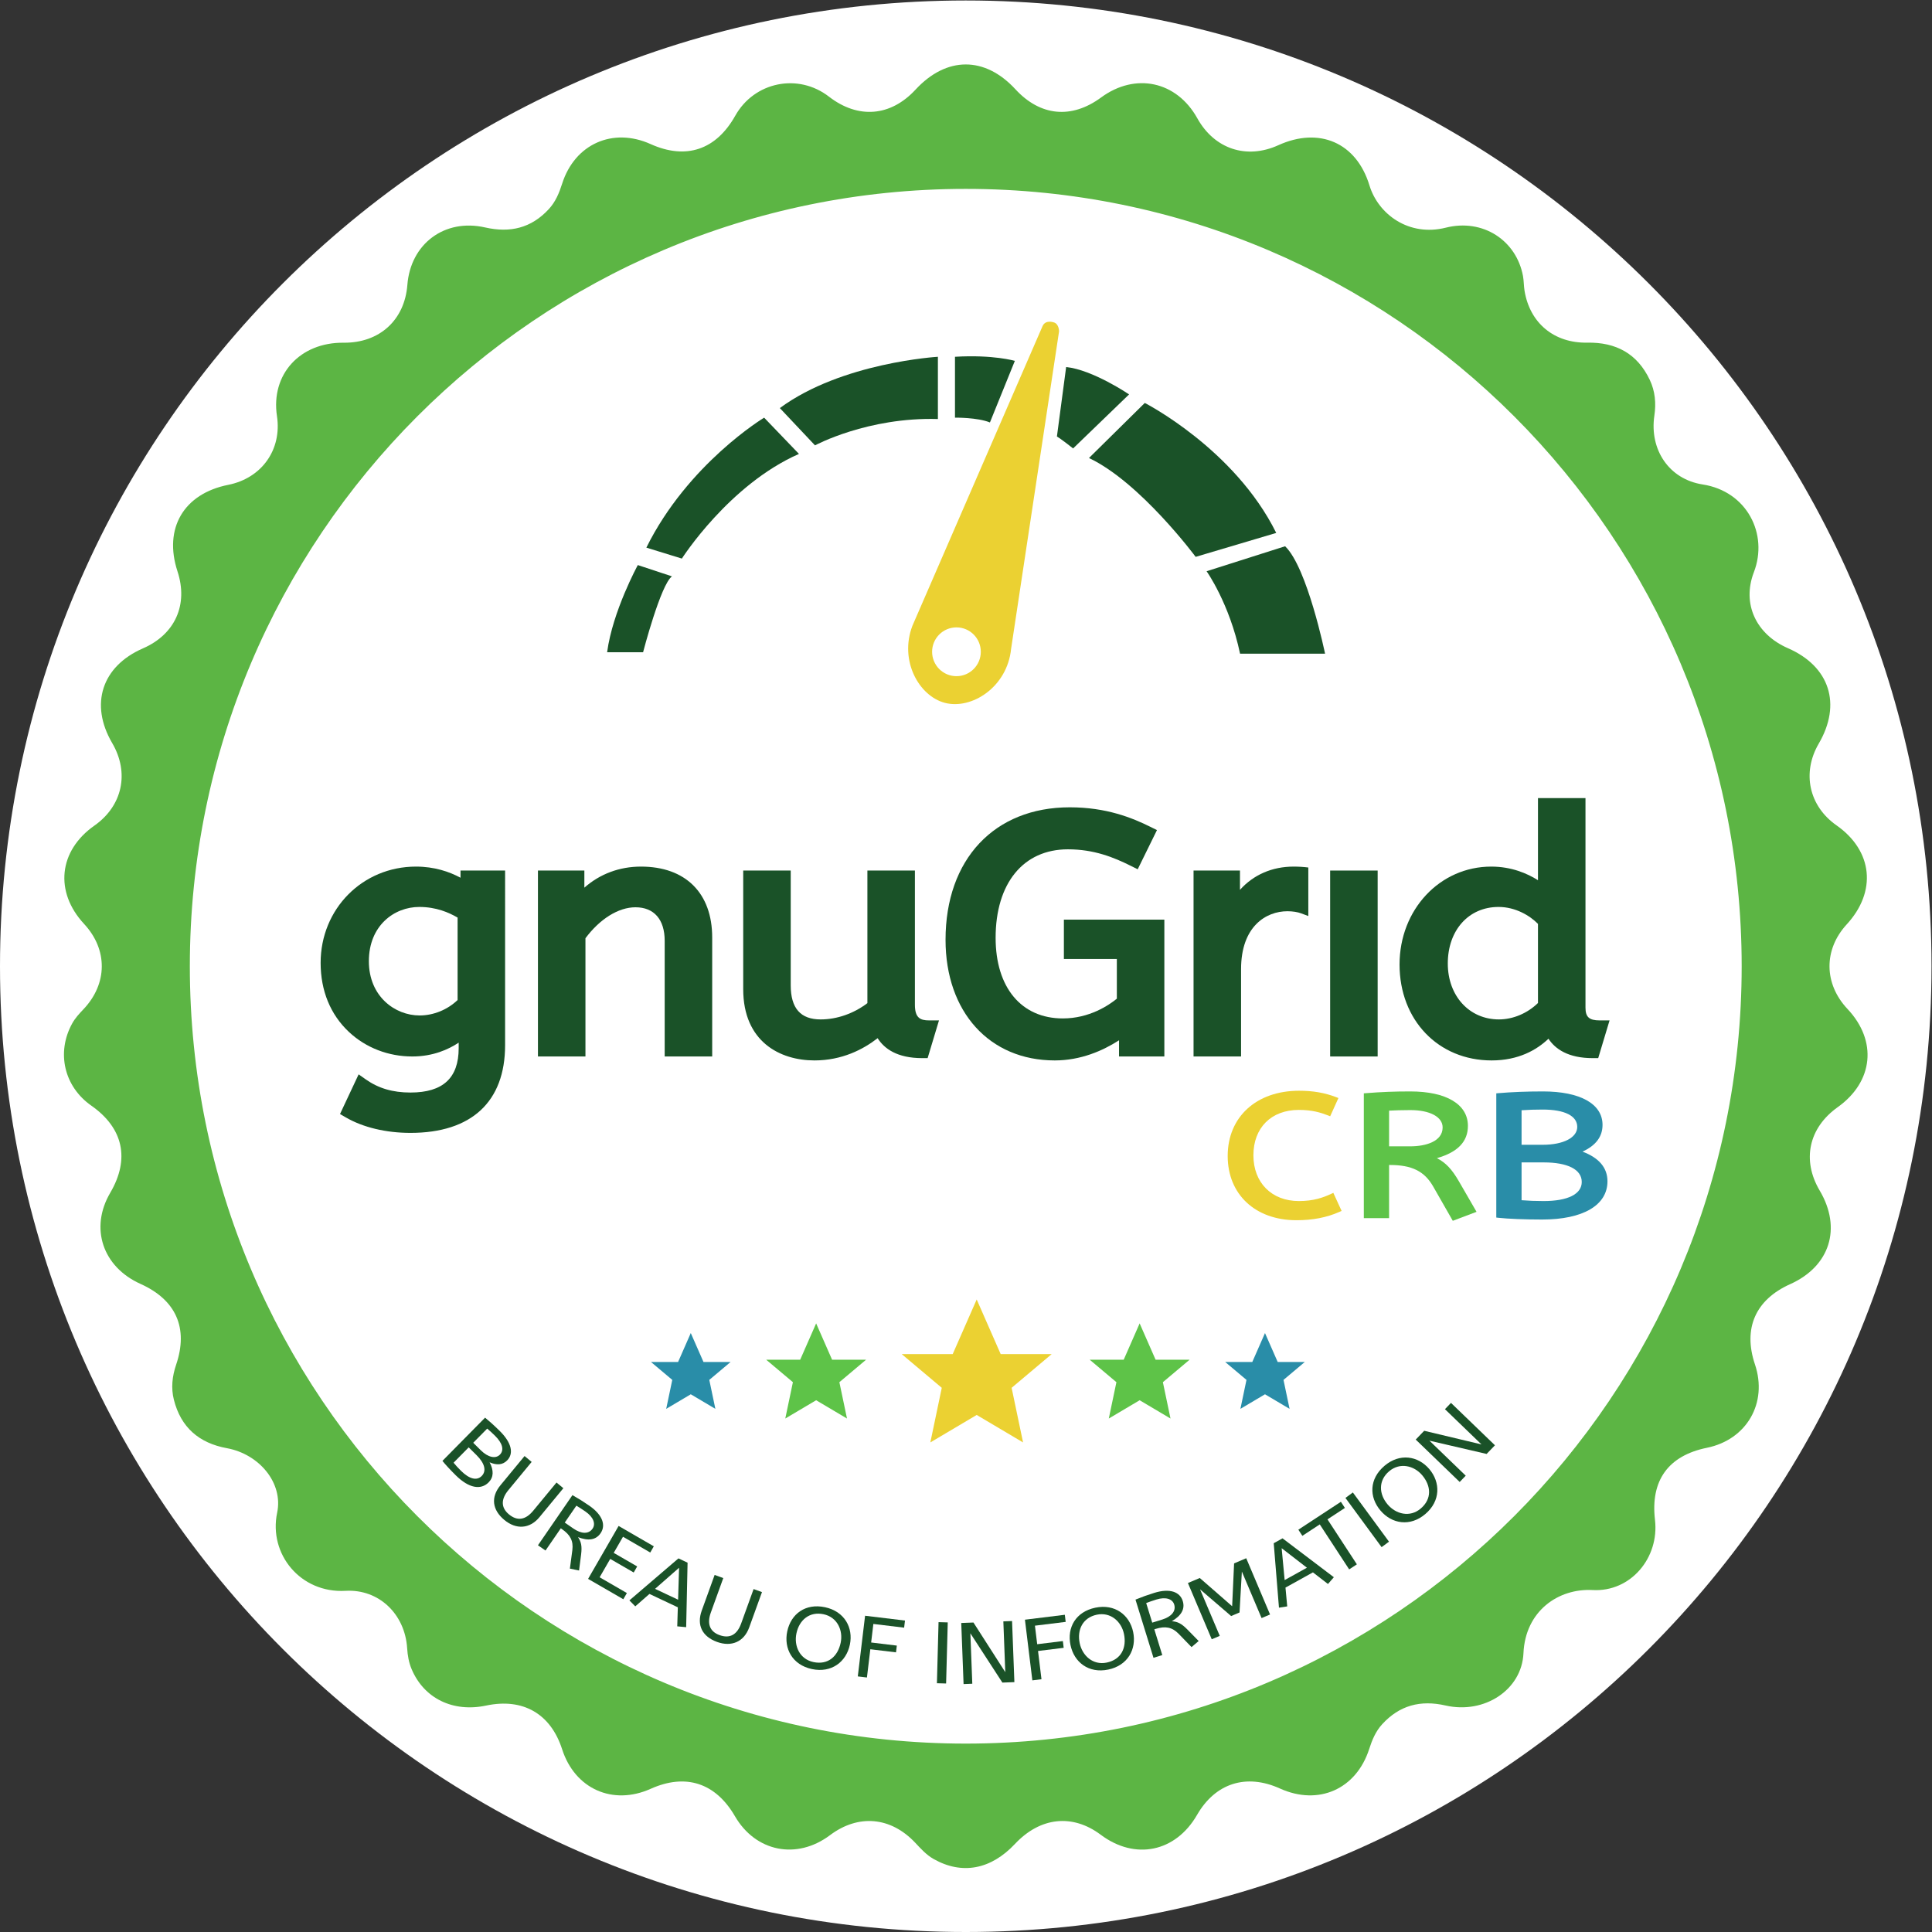
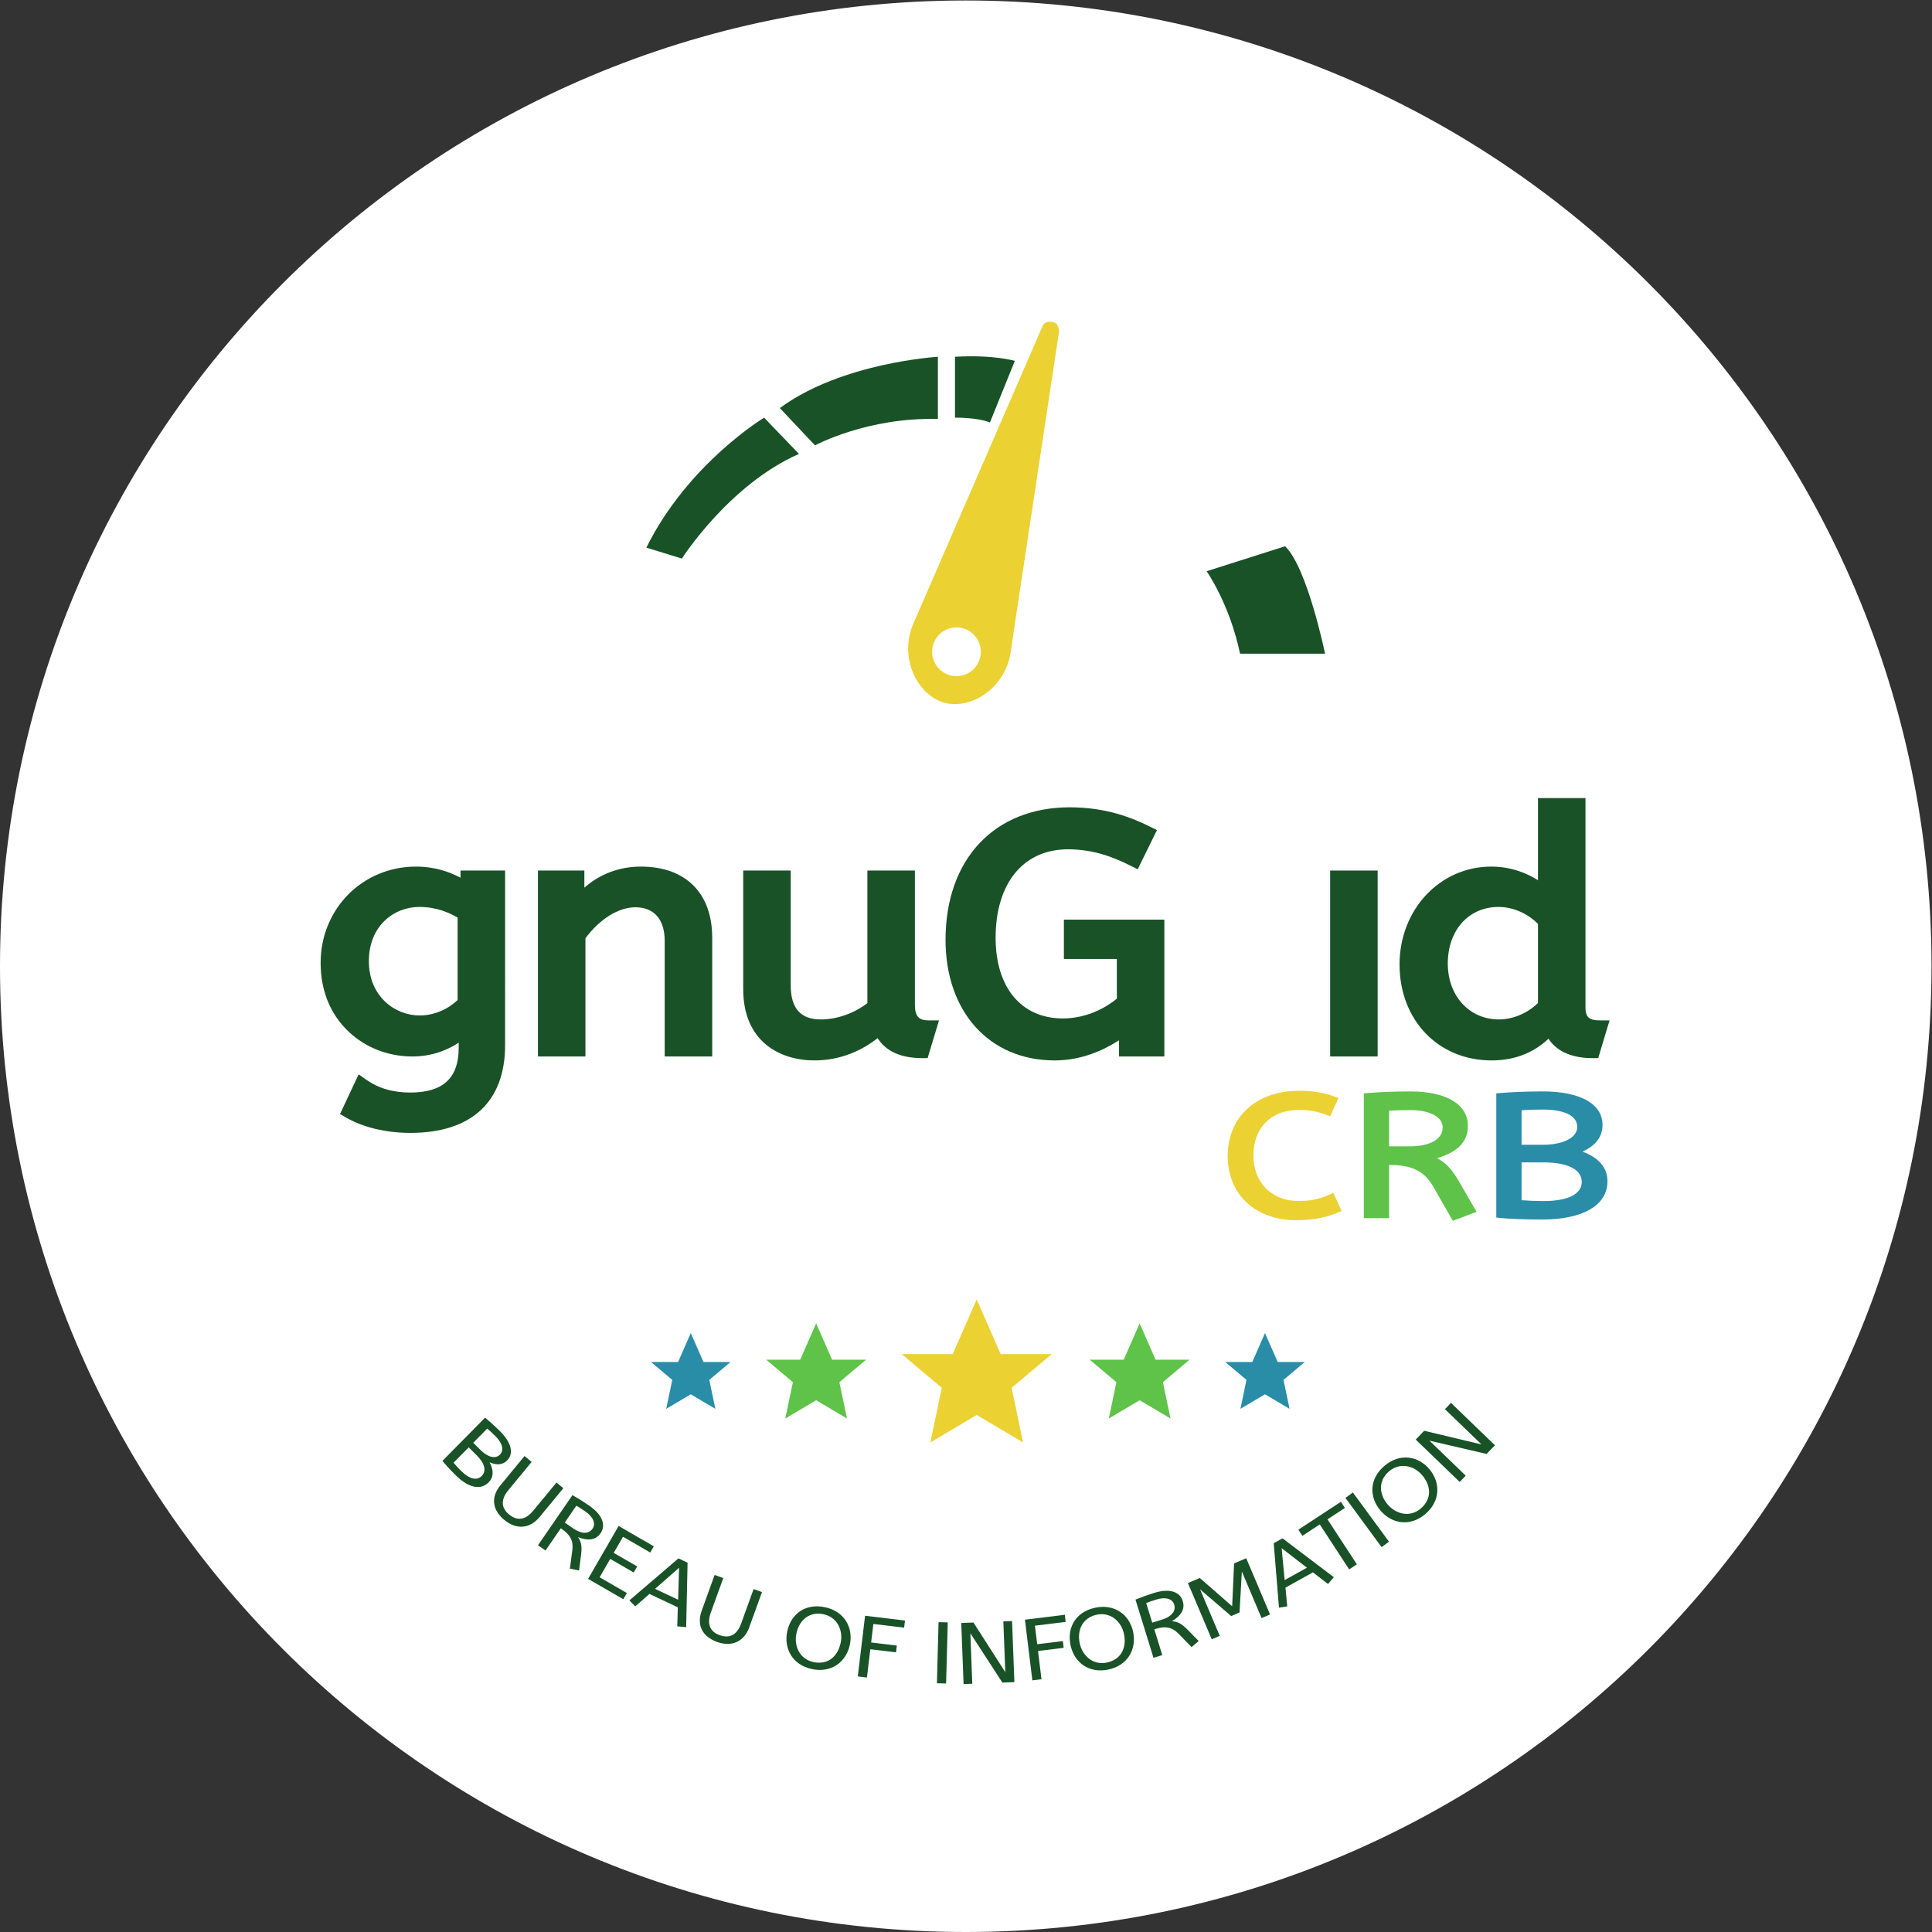
<svg xmlns="http://www.w3.org/2000/svg" viewBox="0 0 256.684 256.684" height="256.684" width="256.684" xml:space="preserve" id="svg2" version="1.1">
  <rect x="0" y="0" width="256.684" height="256.684" fill="#333333" stroke="none" />
  <defs id="defs6">
    <clipPath id="clipPath18" clipPathUnits="userSpaceOnUse">
      <path id="path16" d="M 0,192.513 H 192.513 V 0 H 0 Z" />
    </clipPath>
  </defs>
  <g transform="matrix(1.333,0,0,-1.333,0,256.684)" id="g10">
    <g id="g12">
      <g clip-path="url(#clipPath18)" id="g14">
        <g transform="translate(96.257)" id="g20">
          <path id="path22" style="fill:#ffffff;fill-opacity:1;fill-rule:nonzero;stroke:none" d="m 0,0 c 53.161,0 96.256,43.096 96.256,96.256 0,53.161 -43.095,96.257 -96.256,96.257 -53.161,0 -96.257,-43.096 -96.257,-96.257 C -96.257,43.096 -53.161,0 0,0" />
        </g>
        <g transform="translate(184.14,91.997)" id="g24">
-           <path id="path26" style="fill:#5cb544;fill-opacity:1;fill-rule:nonzero;stroke:none" d="m 0,0 c -2.363,2.509 -2.395,5.911 -0.08,8.429 3.021,3.285 2.605,7.334 -1.016,9.873 -2.749,1.927 -3.468,5.24 -1.77,8.148 2.3,3.94 1.088,7.693 -3.072,9.509 -3.143,1.371 -4.618,4.39 -3.392,7.58 1.456,3.785 -0.682,8.053 -5.109,8.74 -3.357,0.521 -5.312,3.475 -4.812,6.859 0.183,1.232 0.08,2.435 -0.46,3.571 -1.249,2.624 -3.376,3.754 -6.229,3.703 -3.304,-0.058 -5.714,1.948 -6.248,5.158 -0.082,0.493 -0.067,1.003 -0.158,1.494 -0.665,3.549 -4.001,5.738 -7.69,4.809 -3.665,-0.923 -6.732,1.32 -7.612,4.214 -1.299,4.27 -5.007,5.857 -9.08,4.006 -3.174,-1.443 -6.372,-0.38 -8.078,2.685 -2.057,3.698 -6.172,4.586 -9.592,2.069 -2.945,-2.167 -6.059,-1.868 -8.536,0.82 -3.05,3.31 -6.873,3.297 -9.953,-0.033 -2.487,-2.689 -5.721,-2.952 -8.63,-0.703 -3.071,2.376 -7.44,1.486 -9.342,-1.902 -1.914,-3.409 -4.91,-4.412 -8.435,-2.825 -3.768,1.697 -7.56,0.004 -8.817,-3.944 -0.296,-0.93 -0.66,-1.816 -1.337,-2.545 -1.751,-1.888 -3.848,-2.385 -6.343,-1.819 -4.041,0.918 -7.429,-1.637 -7.747,-5.725 -0.273,-3.518 -2.789,-5.8 -6.354,-5.764 -4.358,0.045 -7.271,-3.161 -6.644,-7.309 0.506,-3.344 -1.509,-6.19 -4.853,-6.856 -4.442,-0.884 -6.466,-4.336 -5.06,-8.627 1.088,-3.319 -0.24,-6.278 -3.443,-7.673 -4.098,-1.784 -5.329,-5.57 -3.067,-9.435 1.738,-2.97 1.029,-6.262 -1.772,-8.229 -3.568,-2.506 -3.997,-6.605 -1.027,-9.802 2.373,-2.554 2.349,-5.959 -0.066,-8.504 -0.42,-0.443 -0.831,-0.885 -1.128,-1.427 -1.587,-2.891 -0.798,-6.28 1.91,-8.176 3.194,-2.236 3.865,-5.321 1.89,-8.687 -2.057,-3.507 -0.769,-7.383 3.019,-9.085 3.541,-1.591 4.788,-4.401 3.546,-8.057 -0.391,-1.153 -0.518,-2.321 -0.222,-3.49 0.697,-2.756 2.51,-4.318 5.283,-4.826 3.225,-0.591 5.631,-3.467 5.009,-6.43 -0.867,-4.129 2.331,-8.042 6.81,-7.786 3.355,0.192 5.934,-2.344 6.147,-5.721 0.046,-0.725 0.165,-1.42 0.447,-2.088 1.232,-2.915 4.121,-4.327 7.424,-3.627 3.672,0.777 6.437,-0.814 7.577,-4.36 1.27,-3.947 5.046,-5.631 8.825,-3.936 3.487,1.563 6.467,0.594 8.396,-2.73 2.064,-3.559 6.165,-4.377 9.477,-1.891 2.822,2.117 6.043,1.836 8.479,-0.741 0.566,-0.598 1.108,-1.216 1.84,-1.631 2.822,-1.598 5.706,-1.069 8.119,1.502 2.514,2.678 5.729,3.021 8.544,0.912 3.424,-2.566 7.46,-1.735 9.601,1.978 1.826,3.168 4.907,4.148 8.263,2.63 3.844,-1.738 7.607,-0.071 8.897,3.945 0.287,0.893 0.64,1.748 1.285,2.454 1.734,1.897 3.823,2.445 6.324,1.875 3.867,-0.883 7.602,1.558 7.764,5.212 0.186,4.199 3.468,6.482 6.9,6.294 3.788,-0.208 6.653,3.217 6.208,6.998 -0.461,3.92 1.322,6.395 5.177,7.182 3.971,0.811 6.079,4.472 4.787,8.312 -1.205,3.582 0.051,6.446 3.506,7.995 3.969,1.78 5.169,5.576 2.947,9.33 -1.793,3.031 -1.099,6.251 1.791,8.309 C 2.587,-7.246 2.995,-3.18 0,0 m -87.883,-73.219 c -42.712,0 -77.336,34.688 -77.336,77.478 0,42.79 34.624,77.479 77.336,77.479 42.711,0 77.335,-34.689 77.335,-77.479 0,-42.79 -34.624,-77.478 -77.335,-77.478" />
-         </g>
+           </g>
        <g transform="translate(45.899,105.079)" id="g28">
          <path id="path30" style="fill:#1a5228;fill-opacity:1;fill-rule:nonzero;stroke:none" d="m 0,0 c -1.112,0.599 -2.6,1.109 -4.44,1.109 -5.328,0 -9.502,-4.214 -9.502,-9.594 0,-2.778 0.977,-5.16 2.825,-6.89 1.682,-1.574 3.925,-2.441 6.314,-2.441 2.059,0 3.609,0.703 4.621,1.378 v -0.549 c 0,-2.976 -1.571,-4.423 -4.804,-4.423 -1.771,0 -3.187,0.417 -4.458,1.311 l -0.71,0.501 -1.856,-3.955 0.579,-0.336 c 1.712,-0.995 4.001,-1.543 6.445,-1.543 6.081,0 9.43,3.104 9.43,8.741 V 0.715 L 0,0.715 Z m -0.291,-12.19 c -1.008,-0.967 -2.402,-1.538 -3.785,-1.538 -2.452,0 -5.058,1.895 -5.058,5.407 0,3.55 2.527,5.408 5.022,5.408 1.695,0 2.955,-0.556 3.821,-1.06 z" />
        </g>
        <g transform="translate(63.884,106.188)" id="g32">
          <path id="path34" style="fill:#1a5228;fill-opacity:1;fill-rule:nonzero;stroke:none" d="m 0,0 c -2.146,0 -4.093,-0.734 -5.641,-2.099 v 1.705 h -4.626 v -18.531 h 4.735 v 11.784 c 1.445,1.937 3.296,3.086 4.986,3.086 1.85,0 2.911,-1.217 2.911,-3.339 V -18.925 H 7.1 V -7.066 C 7.1,-2.641 4.446,0 0,0" />
        </g>
        <g transform="translate(91.188,92.425)" id="g36">
          <path id="path38" style="fill:#1a5228;fill-opacity:1;fill-rule:nonzero;stroke:none" d="M 0,0 V 13.369 H -4.735 V 0.155 c -1.356,-1.035 -3.035,-1.624 -4.658,-1.624 -2.008,0 -2.984,1.115 -2.984,3.406 v 11.432 h -4.735 V 1.543 c 0,-5.235 3.667,-7.099 7.1,-7.099 2.744,0 4.855,1.095 6.297,2.217 0.658,-1.045 1.944,-1.988 4.441,-1.988 H 1.268 L 2.4,-1.567 H 1.418 C 0.52,-1.567 0,-1.31 0,0" />
        </g>
        <g transform="translate(106.037,96.979)" id="g40">
          <path id="path42" style="fill:#1a5228;fill-opacity:1;fill-rule:nonzero;stroke:none" d="m 0,0 h 5.278 v -3.955 c -0.793,-0.65 -2.731,-1.969 -5.386,-1.969 -4.131,0 -6.696,3.078 -6.696,8.034 0,5.441 2.761,8.821 7.206,8.821 2.609,0 4.57,-0.799 6.299,-1.663 l 0.656,-0.327 1.92,3.906 -0.653,0.324 c -1.828,0.906 -4.393,1.947 -8.04,1.947 -7.52,0 -12.379,-5.183 -12.379,-13.205 0,-7.192 4.375,-12.023 10.886,-12.023 2.584,0 4.781,0.962 6.405,2.006 v -1.612 h 4.517 V 3.924 L 0,3.924 Z" />
        </g>
        <path id="path44" style="fill:#1a5228;fill-opacity:1;fill-rule:nonzero;stroke:none" d="m 132.575,87.263 h 4.735 v 18.531 h -4.735 z" />
        <g transform="translate(159.442,90.858)" id="g46">
          <path id="path48" style="fill:#1a5228;fill-opacity:1;fill-rule:nonzero;stroke:none" d="m 0,0 c -1.047,0 -1.418,0.333 -1.418,1.272 v 20.886 h -4.735 v -8.185 c -1.057,0.669 -2.636,1.357 -4.658,1.357 -5.125,0 -9.139,-4.287 -9.139,-9.758 0,-5.541 3.859,-9.561 9.175,-9.561 2.68,0 4.494,1.044 5.667,2.162 0.677,-1.028 1.968,-1.933 4.416,-1.933 H -0.15 L 0.982,0 Z M -6.153,9.62 V 1.734 c -1.055,-1.029 -2.49,-1.636 -3.894,-1.636 -2.952,0 -5.094,2.344 -5.094,5.572 0,3.32 2.079,5.638 5.058,5.638 1.694,0 3.13,-0.87 3.93,-1.688" />
        </g>
        <g transform="translate(132.671,73.568)" id="g50">
          <path id="path52" style="fill:#ebd132;fill-opacity:1;fill-rule:nonzero;stroke:none" d="m 0,0 c -0.802,-0.372 -1.747,-0.715 -3.216,-0.715 -2.709,0 -4.529,1.832 -4.529,4.559 0,2.748 1.777,4.525 4.529,4.525 1.322,0 2.179,-0.264 2.909,-0.549 L -0.093,7.736 0.73,9.554 0.488,9.646 c -1.125,0.432 -2.295,0.634 -3.682,0.634 -4.255,0 -7.114,-2.614 -7.114,-6.505 0,-3.829 2.756,-6.401 6.857,-6.401 1.615,0 3.012,0.271 4.272,0.827 l 0.225,0.1 -0.825,1.801 z" />
        </g>
        <g transform="translate(143.213,77.128)" id="g54">
          <path id="path56" style="fill:#5ec348;fill-opacity:1;fill-rule:nonzero;stroke:none" d="m 0,0 c 2.079,0.593 3.093,1.65 3.093,3.217 0,2.15 -2.148,3.434 -5.744,3.434 -1.581,0 -2.858,-0.05 -4.407,-0.172 L -7.282,6.461 V -5.98 h 2.519 v 5.3 h 0.078 c 2.187,0 3.434,-0.616 4.305,-2.125 l 1.966,-3.439 2.367,0.895 -1.771,3.063 C 1.493,-1.102 0.888,-0.45 0,0 m -4.763,4.736 c 0.549,0.028 1.256,0.055 2.112,0.055 1.958,0 3.224,-0.678 3.224,-1.728 0,-1.389 -1.665,-1.884 -3.224,-1.884 h -2.112 z" />
        </g>
        <g transform="translate(157.728,77.779)" id="g58">
          <path id="path60" style="fill:#298da8;fill-opacity:1;fill-rule:nonzero;stroke:none" d="M 0,0 C 1.341,0.619 1.995,1.496 1.995,2.669 1.995,4.755 -0.225,6 -3.942,6 -5.539,6 -7.03,5.942 -8.371,5.828 L -8.594,5.809 v -12.38 l 0.216,-0.024 c 0.94,-0.105 2.648,-0.173 4.351,-0.173 4.079,0 6.514,1.425 6.514,3.811 C 2.487,-1.612 1.651,-0.619 0,0 m -3.963,0.683 h -2.111 v 3.441 c 0.676,0.047 1.353,0.069 2.111,0.069 2.185,0 3.438,-0.631 3.438,-1.73 0,-1.065 -1.382,-1.78 -3.438,-1.78 m 0.085,-5.609 c -0.769,0 -1.523,0.029 -2.196,0.083 v 3.769 h 2.196 c 2.416,0 3.802,-0.711 3.802,-1.951 0,-1.208 -1.386,-1.901 -3.802,-1.901" />
        </g>
        <g transform="translate(48.347,51.264)" id="g62">
          <path id="path64" style="fill:#1a5228;fill-opacity:1;fill-rule:nonzero;stroke:none" d="M 0,0 C 0.353,-0.288 0.857,-0.727 1.474,-1.338 2.647,-2.501 2.878,-3.574 2.2,-4.261 1.748,-4.719 1.168,-4.757 0.453,-4.451 c 0.422,-0.81 0.409,-1.483 -0.098,-1.997 -0.775,-0.786 -1.969,-0.594 -3.279,0.705 -0.556,0.55 -1.067,1.106 -1.325,1.435 z m -0.335,-5.813 c 0.489,0.495 0.315,1.254 -0.515,2.077 L -1.632,-2.961 -3.14,-4.49 c 0.216,-0.262 0.471,-0.54 0.746,-0.812 0.816,-0.809 1.565,-1.013 2.059,-0.511 m -0.09,2.562 c 0.72,-0.713 1.473,-0.872 1.9,-0.438 0.458,0.464 0.249,1.16 -0.478,1.88 -0.302,0.3 -0.554,0.525 -0.785,0.718 L -1.18,-2.503 Z" />
        </g>
        <g transform="translate(55.466,44.8)" id="g66">
          <path id="path68" style="fill:#1a5228;fill-opacity:1;fill-rule:nonzero;stroke:none" d="m 0,0 0.684,-0.567 -2.38,-2.884 c -0.979,-1.187 -2.334,-1.25 -3.501,-0.282 -1.205,0.999 -1.378,2.261 -0.388,3.461 l 2.402,2.911 0.707,-0.586 -2.319,-2.81 c -0.742,-0.899 -0.761,-1.741 0.057,-2.419 0.84,-0.697 1.661,-0.553 2.419,0.366 z" />
        </g>
        <g transform="translate(56.8,36.218)" id="g70">
          <path id="path72" style="fill:#1a5228;fill-opacity:1;fill-rule:nonzero;stroke:none" d="M 0,0 0.245,1.838 C 0.363,2.76 0.04,3.364 -0.786,3.935 L -0.905,4.017 -2.428,1.804 -3.183,2.325 0.256,7.324 C 0.855,6.985 1.347,6.677 1.935,6.271 3.285,5.337 3.597,4.308 3.06,3.528 2.582,2.833 1.82,2.747 0.811,3.138 1.122,2.669 1.226,2.259 1.118,1.404 L 0.914,-0.188 Z M 0.647,6.273 -0.511,4.59 0.363,3.986 C 1.126,3.459 1.867,3.412 2.261,3.985 2.586,4.457 2.367,5.127 1.54,5.697 1.183,5.944 0.887,6.128 0.647,6.273" />
        </g>
        <g transform="translate(61.656,40.47)" id="g74">
          <path id="path76" style="fill:#1a5228;fill-opacity:1;fill-rule:nonzero;stroke:none" d="m 0,0 3.51,-2.029 -0.356,-0.618 -2.716,1.57 -0.926,-1.605 2.34,-1.353 -0.347,-0.603 -2.34,1.353 -1.056,-1.831 2.716,-1.571 -0.356,-0.617 -3.51,2.029 z" />
        </g>
        <g transform="translate(62.732,33.051)" id="g78">
          <path id="path80" style="fill:#1a5228;fill-opacity:1;fill-rule:nonzero;stroke:none" d="M 0,0 4.89,4.187 5.798,3.758 5.658,-2.669 4.769,-2.586 4.827,-0.69 1.999,0.644 0.585,-0.594 Z M 2.557,1.151 4.853,0.068 4.952,3.253 Z" />
        </g>
        <g transform="translate(75.111,34.18)" id="g82">
          <path id="path84" style="fill:#1a5228;fill-opacity:1;fill-rule:nonzero;stroke:none" d="m 0,0 0.835,-0.303 -1.272,-3.518 c -0.523,-1.448 -1.778,-1.965 -3.202,-1.449 -1.47,0.533 -2.058,1.662 -1.529,3.127 l 1.284,3.551 0.862,-0.313 -1.239,-3.428 c -0.397,-1.096 -0.131,-1.896 0.867,-2.257 1.025,-0.372 1.75,0.041 2.155,1.162 z" />
        </g>
        <g transform="translate(82.228,32.37)" id="g86">
          <path id="path88" style="fill:#1a5228;fill-opacity:1;fill-rule:nonzero;stroke:none" d="M 0,0 C 1.945,-0.413 2.834,-2.043 2.477,-3.737 2.117,-5.44 0.653,-6.579 -1.302,-6.164 -3.256,-5.749 -4.125,-4.115 -3.765,-2.412 -3.397,-0.667 -1.955,0.415 0,0 m -1.154,-5.466 c 1.454,-0.309 2.427,0.561 2.715,1.923 0.257,1.218 -0.32,2.55 -1.708,2.845 -1.389,0.294 -2.418,-0.564 -2.702,-1.909 -0.261,-1.234 0.307,-2.564 1.695,-2.859" />
        </g>
        <g transform="translate(86.222,31.521)" id="g90">
          <path id="path92" style="fill:#1a5228;fill-opacity:1;fill-rule:nonzero;stroke:none" d="M 0,0 3.977,-0.48 3.892,-1.188 0.825,-0.818 0.604,-2.666 3.163,-2.975 3.082,-3.648 0.523,-3.34 0.185,-6.155 -0.726,-6.046 Z" />
        </g>
        <g transform="translate(93.382,24.794)" id="g94">
          <path id="path96" style="fill:#1a5228;fill-opacity:1;fill-rule:nonzero;stroke:none" d="M 0,0 0.163,6.088 1.08,6.063 0.916,-0.025 Z" />
        </g>
        <g transform="translate(96.716,29.772)" id="g98">
          <path id="path100" style="fill:#1a5228;fill-opacity:1;fill-rule:nonzero;stroke:none" d="M 0,0 0.192,-5.027 -0.677,-5.061 -0.909,1.028 0.307,1.074 3.48,-3.874 3.287,1.188 4.155,1.222 4.387,-4.867 3.191,-4.913 Z" />
        </g>
        <g transform="translate(102.155,31.127)" id="g102">
          <path id="path104" style="fill:#1a5228;fill-opacity:1;fill-rule:nonzero;stroke:none" d="M 0,0 3.975,0.49 4.061,-0.218 0.996,-0.596 1.222,-2.444 3.78,-2.129 3.862,-2.803 1.305,-3.118 1.648,-5.934 0.739,-6.046 Z" />
        </g>
        <g transform="translate(109.174,32.324)" id="g106">
          <path id="path108" style="fill:#1a5228;fill-opacity:1;fill-rule:nonzero;stroke:none" d="M 0,0 C 1.946,0.406 3.415,-0.727 3.767,-2.423 4.122,-4.126 3.24,-5.76 1.284,-6.168 -0.672,-6.577 -2.124,-5.431 -2.478,-3.727 -2.842,-1.98 -1.956,-0.408 0,0 m 1.138,-5.47 c 1.455,0.304 1.997,1.493 1.713,2.856 -0.253,1.219 -1.317,2.206 -2.706,1.915 -1.389,-0.29 -1.987,-1.49 -1.707,-2.836 0.257,-1.236 1.311,-2.225 2.7,-1.935" />
        </g>
        <g transform="translate(118.759,28.397)" id="g110">
          <path id="path112" style="fill:#1a5228;fill-opacity:1;fill-rule:nonzero;stroke:none" d="M 0,0 -1.29,1.33 C -1.94,1.993 -2.613,2.112 -3.572,1.814 L -3.71,1.771 -2.915,-0.797 -3.791,-1.069 -5.586,4.732 c 0.637,0.261 1.182,0.458 1.864,0.67 1.567,0.487 2.567,0.096 2.847,-0.81 C -0.626,3.786 -1.03,3.132 -1.96,2.579 -1.4,2.534 -1.014,2.363 -0.41,1.749 L 0.712,0.604 Z m -4.52,4.389 0.604,-1.953 1.014,0.315 c 0.885,0.275 1.38,0.83 1.174,1.495 -0.169,0.548 -0.83,0.789 -1.788,0.491 C -3.931,4.609 -4.258,4.488 -4.52,4.389" />
        </g>
        <g transform="translate(123.776,35.926)" id="g114">
          <path id="path116" style="fill:#1a5228;fill-opacity:1;fill-rule:nonzero;stroke:none" d="m 0,0 -0.233,-4.079 -0.835,-0.356 -3.099,2.662 1.964,-4.638 -0.799,-0.34 -2.375,5.607 1.182,0.502 3.226,-2.815 0.194,4.271 1.209,0.514 2.375,-5.607 -0.844,-0.359 z" />
        </g>
        <g transform="translate(127.474,32.325)" id="g118">
          <path id="path120" style="fill:#1a5228;fill-opacity:1;fill-rule:nonzero;stroke:none" d="M 0,0 -0.523,6.424 0.355,6.911 5.471,3.035 4.884,2.361 3.385,3.519 0.649,2.001 0.823,0.128 Z m 0.566,2.751 2.22,1.232 -2.518,1.946 z" />
        </g>
        <g transform="translate(129.406,40.097)" id="g122">
          <path id="path124" style="fill:#1a5228;fill-opacity:1;fill-rule:nonzero;stroke:none" d="M 0,0 4.239,2.782 4.639,2.17 2.903,1.031 5.832,-3.452 5.065,-3.956 2.135,0.528 0.399,-0.611 Z" />
        </g>
        <g transform="translate(137.703,38.359)" id="g126">
          <path id="path128" style="fill:#1a5228;fill-opacity:1;fill-rule:nonzero;stroke:none" d="M 0,0 -3.604,4.905 -2.865,5.45 0.738,0.544 Z" />
        </g>
        <g transform="translate(137.99,46.463)" id="g130">
          <path id="path132" style="fill:#1a5228;fill-opacity:1;fill-rule:nonzero;stroke:none" d="M 0,0 C 1.516,1.289 3.347,0.997 4.467,-0.323 5.592,-1.65 5.597,-3.506 4.074,-4.802 2.551,-6.097 0.729,-5.786 -0.396,-4.459 -1.55,-3.1 -1.523,-1.295 0,0 m 3.612,-4.258 c 1.133,0.964 1.041,2.267 0.141,3.328 -0.805,0.948 -2.21,1.306 -3.292,0.386 -1.081,-0.919 -1.033,-2.26 -0.144,-3.308 0.816,-0.962 2.214,-1.326 3.295,-0.406" />
        </g>
        <g transform="translate(142.471,48.97)" id="g134">
          <path id="path136" style="fill:#1a5228;fill-opacity:1;fill-rule:nonzero;stroke:none" d="M 0,0 3.617,-3.489 3.015,-4.116 -1.366,0.11 -0.523,0.987 5.188,-0.374 1.546,3.139 2.148,3.766 6.529,-0.459 5.699,-1.323 Z" />
        </g>
        <g transform="translate(97.347,63.044)" id="g138">
          <path id="path140" style="fill:#ebd132;fill-opacity:1;fill-rule:nonzero;stroke:none" d="m 0,0 2.39,-5.443 h 5.087 l -3.996,-3.363 1.14,-5.443 -4.621,2.738 -4.621,-2.738 1.14,5.443 -3.996,3.363 h 5.087 z" />
        </g>
        <g transform="translate(113.588,60.66)" id="g142">
          <path id="path144" style="fill:#5ec348;fill-opacity:1;fill-rule:nonzero;stroke:none" d="M 0,0 1.59,-3.622 H 4.976 L 2.316,-5.86 3.075,-9.482 0,-7.66 l -3.075,-1.822 0.759,3.622 -2.66,2.238 h 3.386 z" />
        </g>
        <g transform="translate(126.081,59.696)" id="g146">
          <path id="path148" style="fill:#298da8;fill-opacity:1;fill-rule:nonzero;stroke:none" d="M 0,0 1.267,-2.885 H 3.964 L 1.845,-4.668 2.45,-7.554 0,-6.102 l -2.45,-1.452 0.605,2.886 -2.119,1.783 h 2.697 z" />
        </g>
        <g transform="translate(81.344,60.66)" id="g150">
          <path id="path152" style="fill:#5ec348;fill-opacity:1;fill-rule:nonzero;stroke:none" d="M 0,0 -1.59,-3.622 H -4.976 L -2.316,-5.86 -3.075,-9.482 0,-7.66 3.075,-9.482 2.316,-5.86 4.976,-3.622 H 1.59 Z" />
        </g>
        <g transform="translate(68.85,59.696)" id="g154">
          <path id="path156" style="fill:#298da8;fill-opacity:1;fill-rule:nonzero;stroke:none" d="M 0,0 -1.267,-2.885 H -3.964 L -1.845,-4.668 -2.45,-7.554 0,-6.102 2.45,-7.554 1.845,-4.668 3.964,-2.885 H 1.267 Z" />
        </g>
        <g transform="translate(60.511,127.551)" id="g158">
-           <path id="path160" style="fill:#1a5228;fill-opacity:1;fill-rule:nonzero;stroke:none" d="m 0,0 h 3.584 c 0,0 1.755,6.746 2.878,7.565 L 3.06,8.69 C 3.06,8.69 0.547,4.094 0,0" />
-         </g>
+           </g>
        <g transform="translate(64.422,137.979)" id="g162">
          <path id="path164" style="fill:#1a5228;fill-opacity:1;fill-rule:nonzero;stroke:none" d="m 0,0 3.539,-1.091 c 0,0 4.695,7.364 11.671,10.432 l -3.471,3.613 C 11.739,12.954 4.151,8.386 0,0" />
        </g>
        <g transform="translate(77.726,151.888)" id="g166">
          <path id="path168" style="fill:#1a5228;fill-opacity:1;fill-rule:nonzero;stroke:none" d="m 0,0 3.505,-3.716 c 0,0 5.24,2.83 12.249,2.625 V 5.113 C 15.754,5.113 6.169,4.554 0,0" />
        </g>
        <g transform="translate(95.182,157.001)" id="g170">
          <path id="path172" style="fill:#1a5228;fill-opacity:1;fill-rule:nonzero;stroke:none" d="m 0,0 v -6.068 c 0,0 2.224,0.034 3.483,-0.477 l 2.484,6.136 C 5.967,-0.409 3.826,0.228 0,0" />
        </g>
        <g transform="translate(106.262,155.979)" id="g174">
-           <path id="path176" style="fill:#1a5228;fill-opacity:1;fill-rule:nonzero;stroke:none" d="m 0,0 -0.919,-6.92 c 0,0 0.455,-0.273 1.612,-1.193 l 5.58,5.386 c 0,0 -3.619,2.454 -6.273,2.727" />
-         </g>
+           </g>
        <g transform="translate(108.537,146.911)" id="g178">
-           <path id="path180" style="fill:#1a5228;fill-opacity:1;fill-rule:nonzero;stroke:none" d="m 0,0 5.563,5.488 c 0,0 8.949,-4.568 13.101,-12.954 L 10.633,-9.852 C 10.633,-9.852 5.121,-2.42 0,0" />
-         </g>
+           </g>
        <g transform="translate(120.26,135.627)" id="g182">
          <path id="path184" style="fill:#1a5228;fill-opacity:1;fill-rule:nonzero;stroke:none" d="m 0,0 c 0,0 2.28,-3.204 3.335,-8.216 h 8.472 c 0,0 -1.769,8.591 -3.981,10.705 z" />
        </g>
        <g transform="translate(105.02,160.432)" id="g186">
          <path id="path188" style="fill:#ebd132;fill-opacity:1;fill-rule:nonzero;stroke:none" d="m 0,0 c 0,0 -0.813,0.298 -1.111,-0.378 l -12.974,-29.875 c -1.318,-3.483 0.667,-6.994 3.237,-7.67 2.653,-0.698 6.221,1.547 6.605,5.391 l 4.779,31.638 c 0,0 0,0.755 -0.536,0.894 m -9.691,-35.265 c -1.34,0 -2.427,1.089 -2.427,2.432 0,1.342 1.087,2.431 2.427,2.431 1.341,0 2.427,-1.089 2.427,-2.431 0,-1.343 -1.086,-2.432 -2.427,-2.432" />
        </g>
        <g transform="translate(130.399,106.097)" id="g190">
-           <path id="path192" style="fill:#1a5228;fill-opacity:1;fill-rule:nonzero;stroke:none" d="m 0,0 c -0.439,0.057 -0.937,0.091 -1.463,0.091 -2.152,0 -4.009,-0.821 -5.349,-2.316 v 1.922 h -4.627 v -18.531 h 4.736 v 8.708 c 0,4.258 2.489,5.768 4.621,5.768 0.513,0 1.017,-0.078 1.383,-0.216 L 0,-4.837 Z" />
-         </g>
+           </g>
      </g>
    </g>
  </g>
</svg>